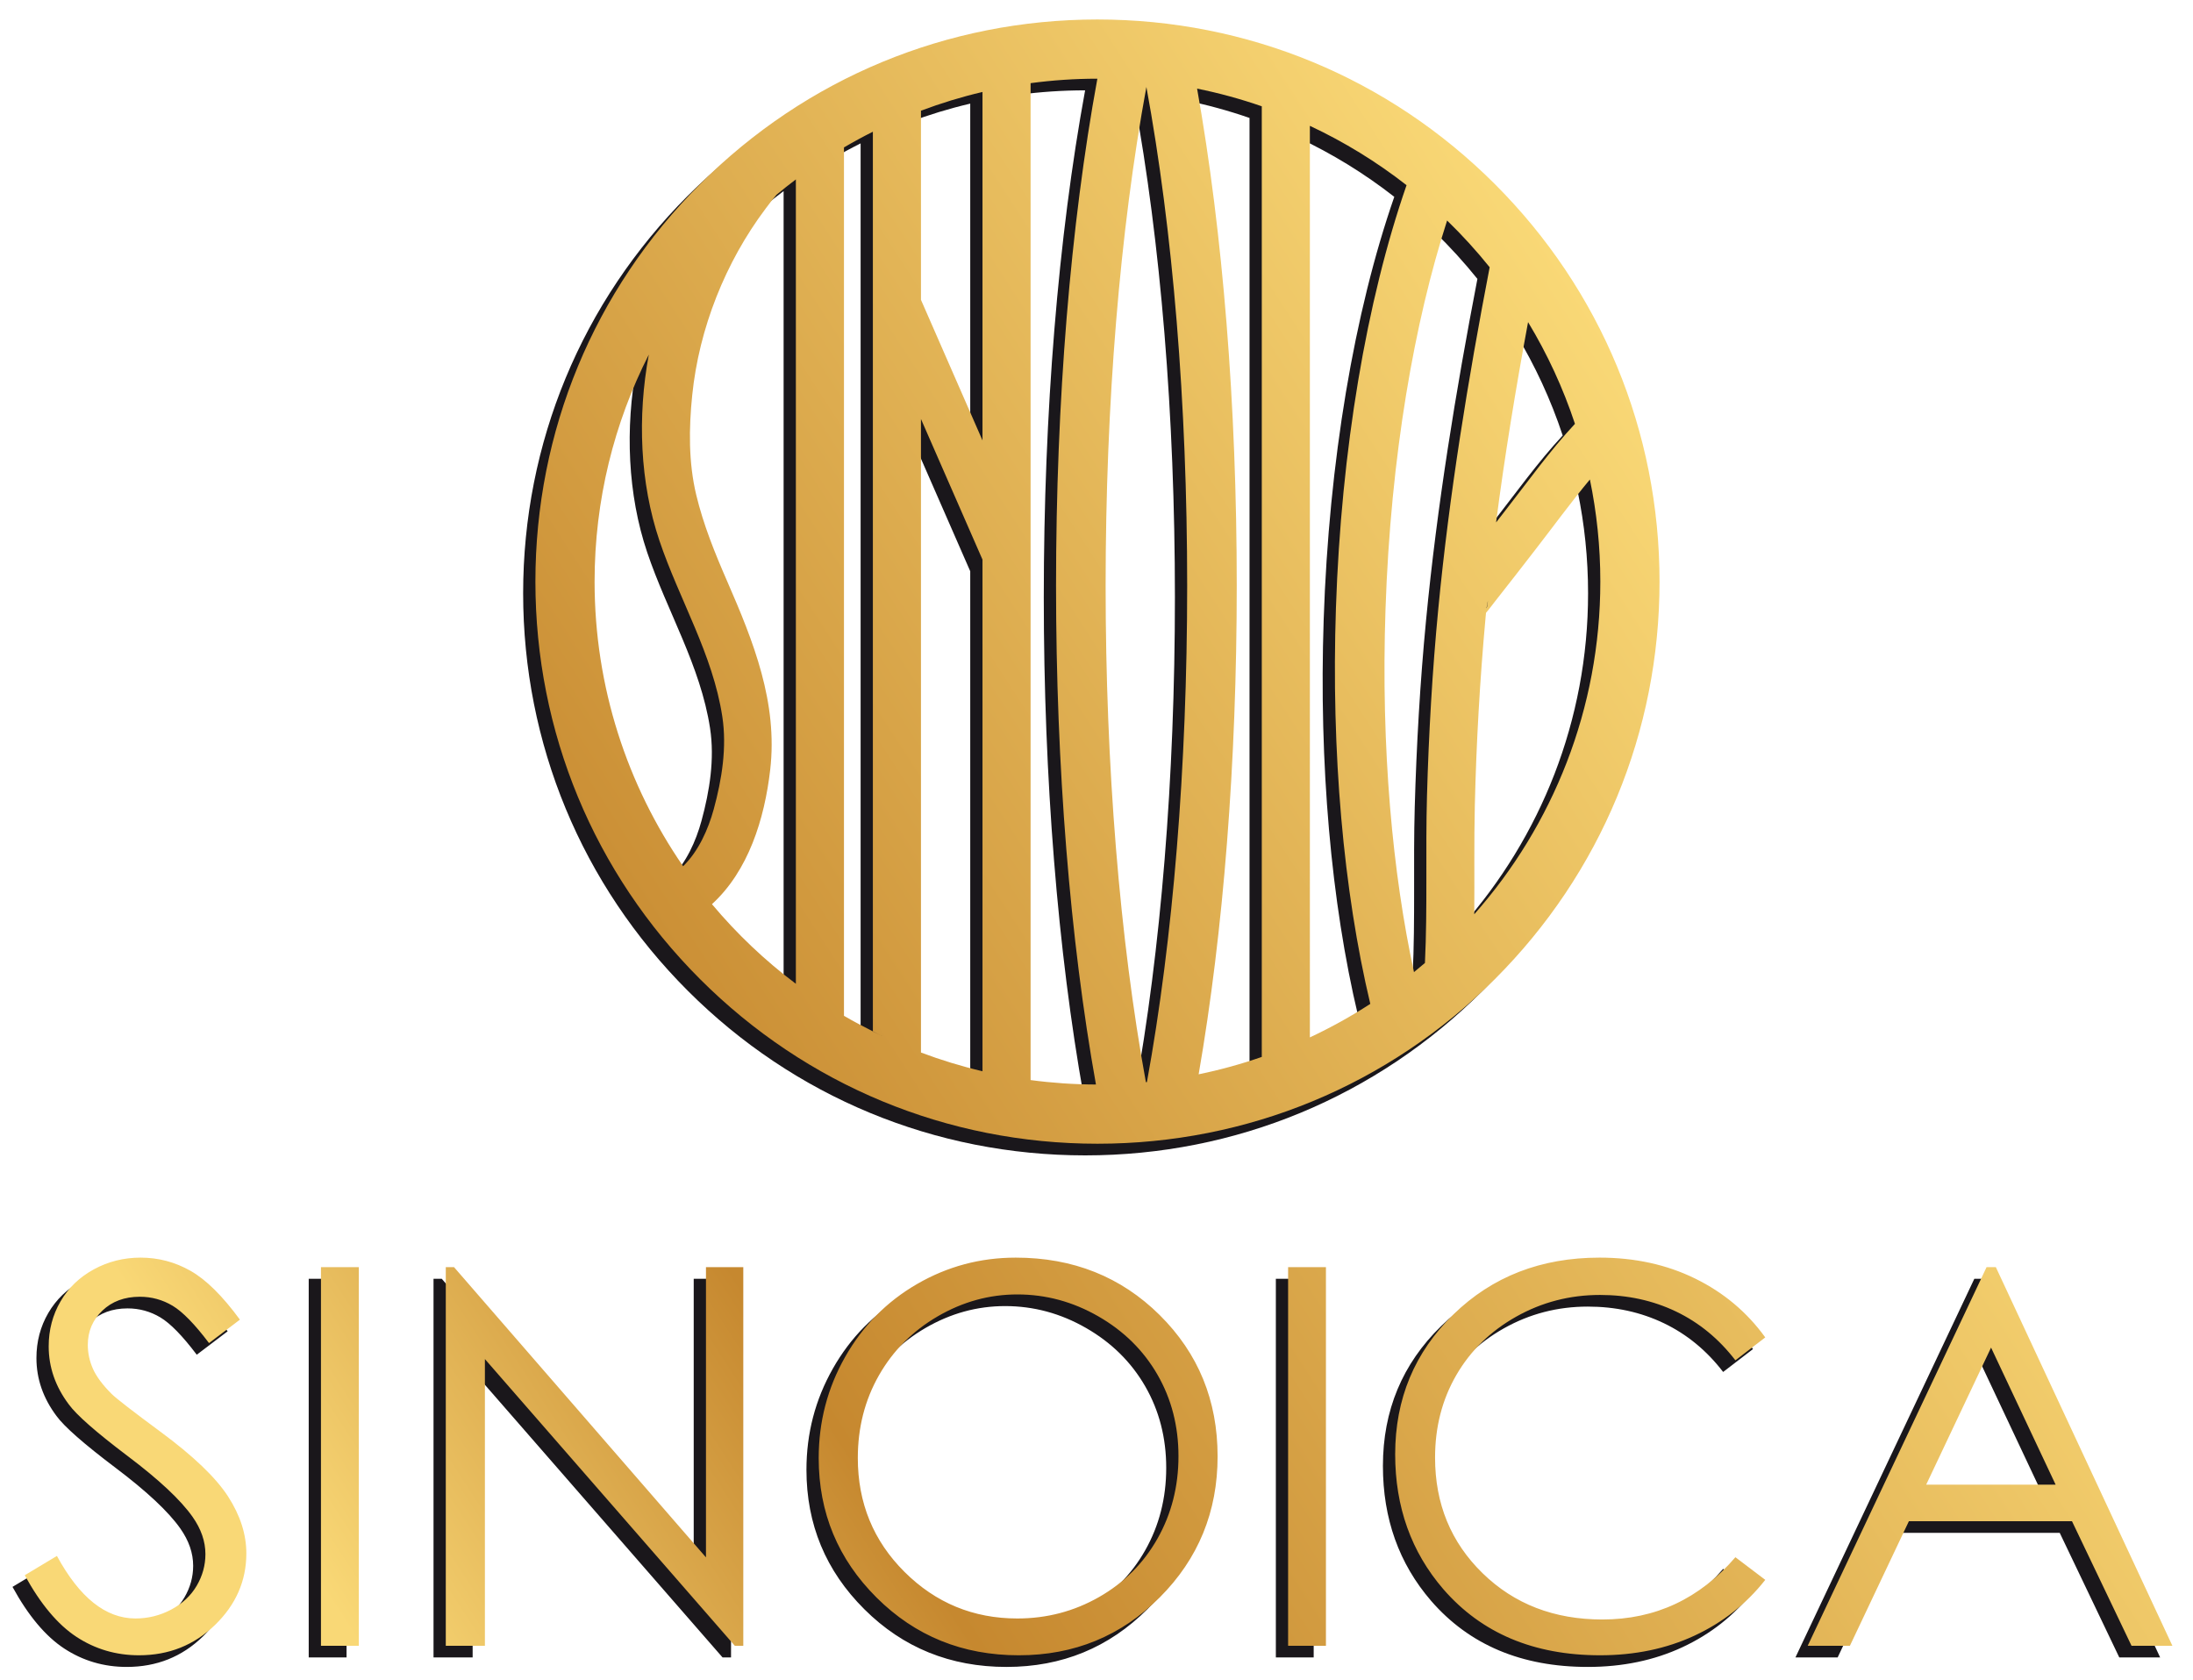
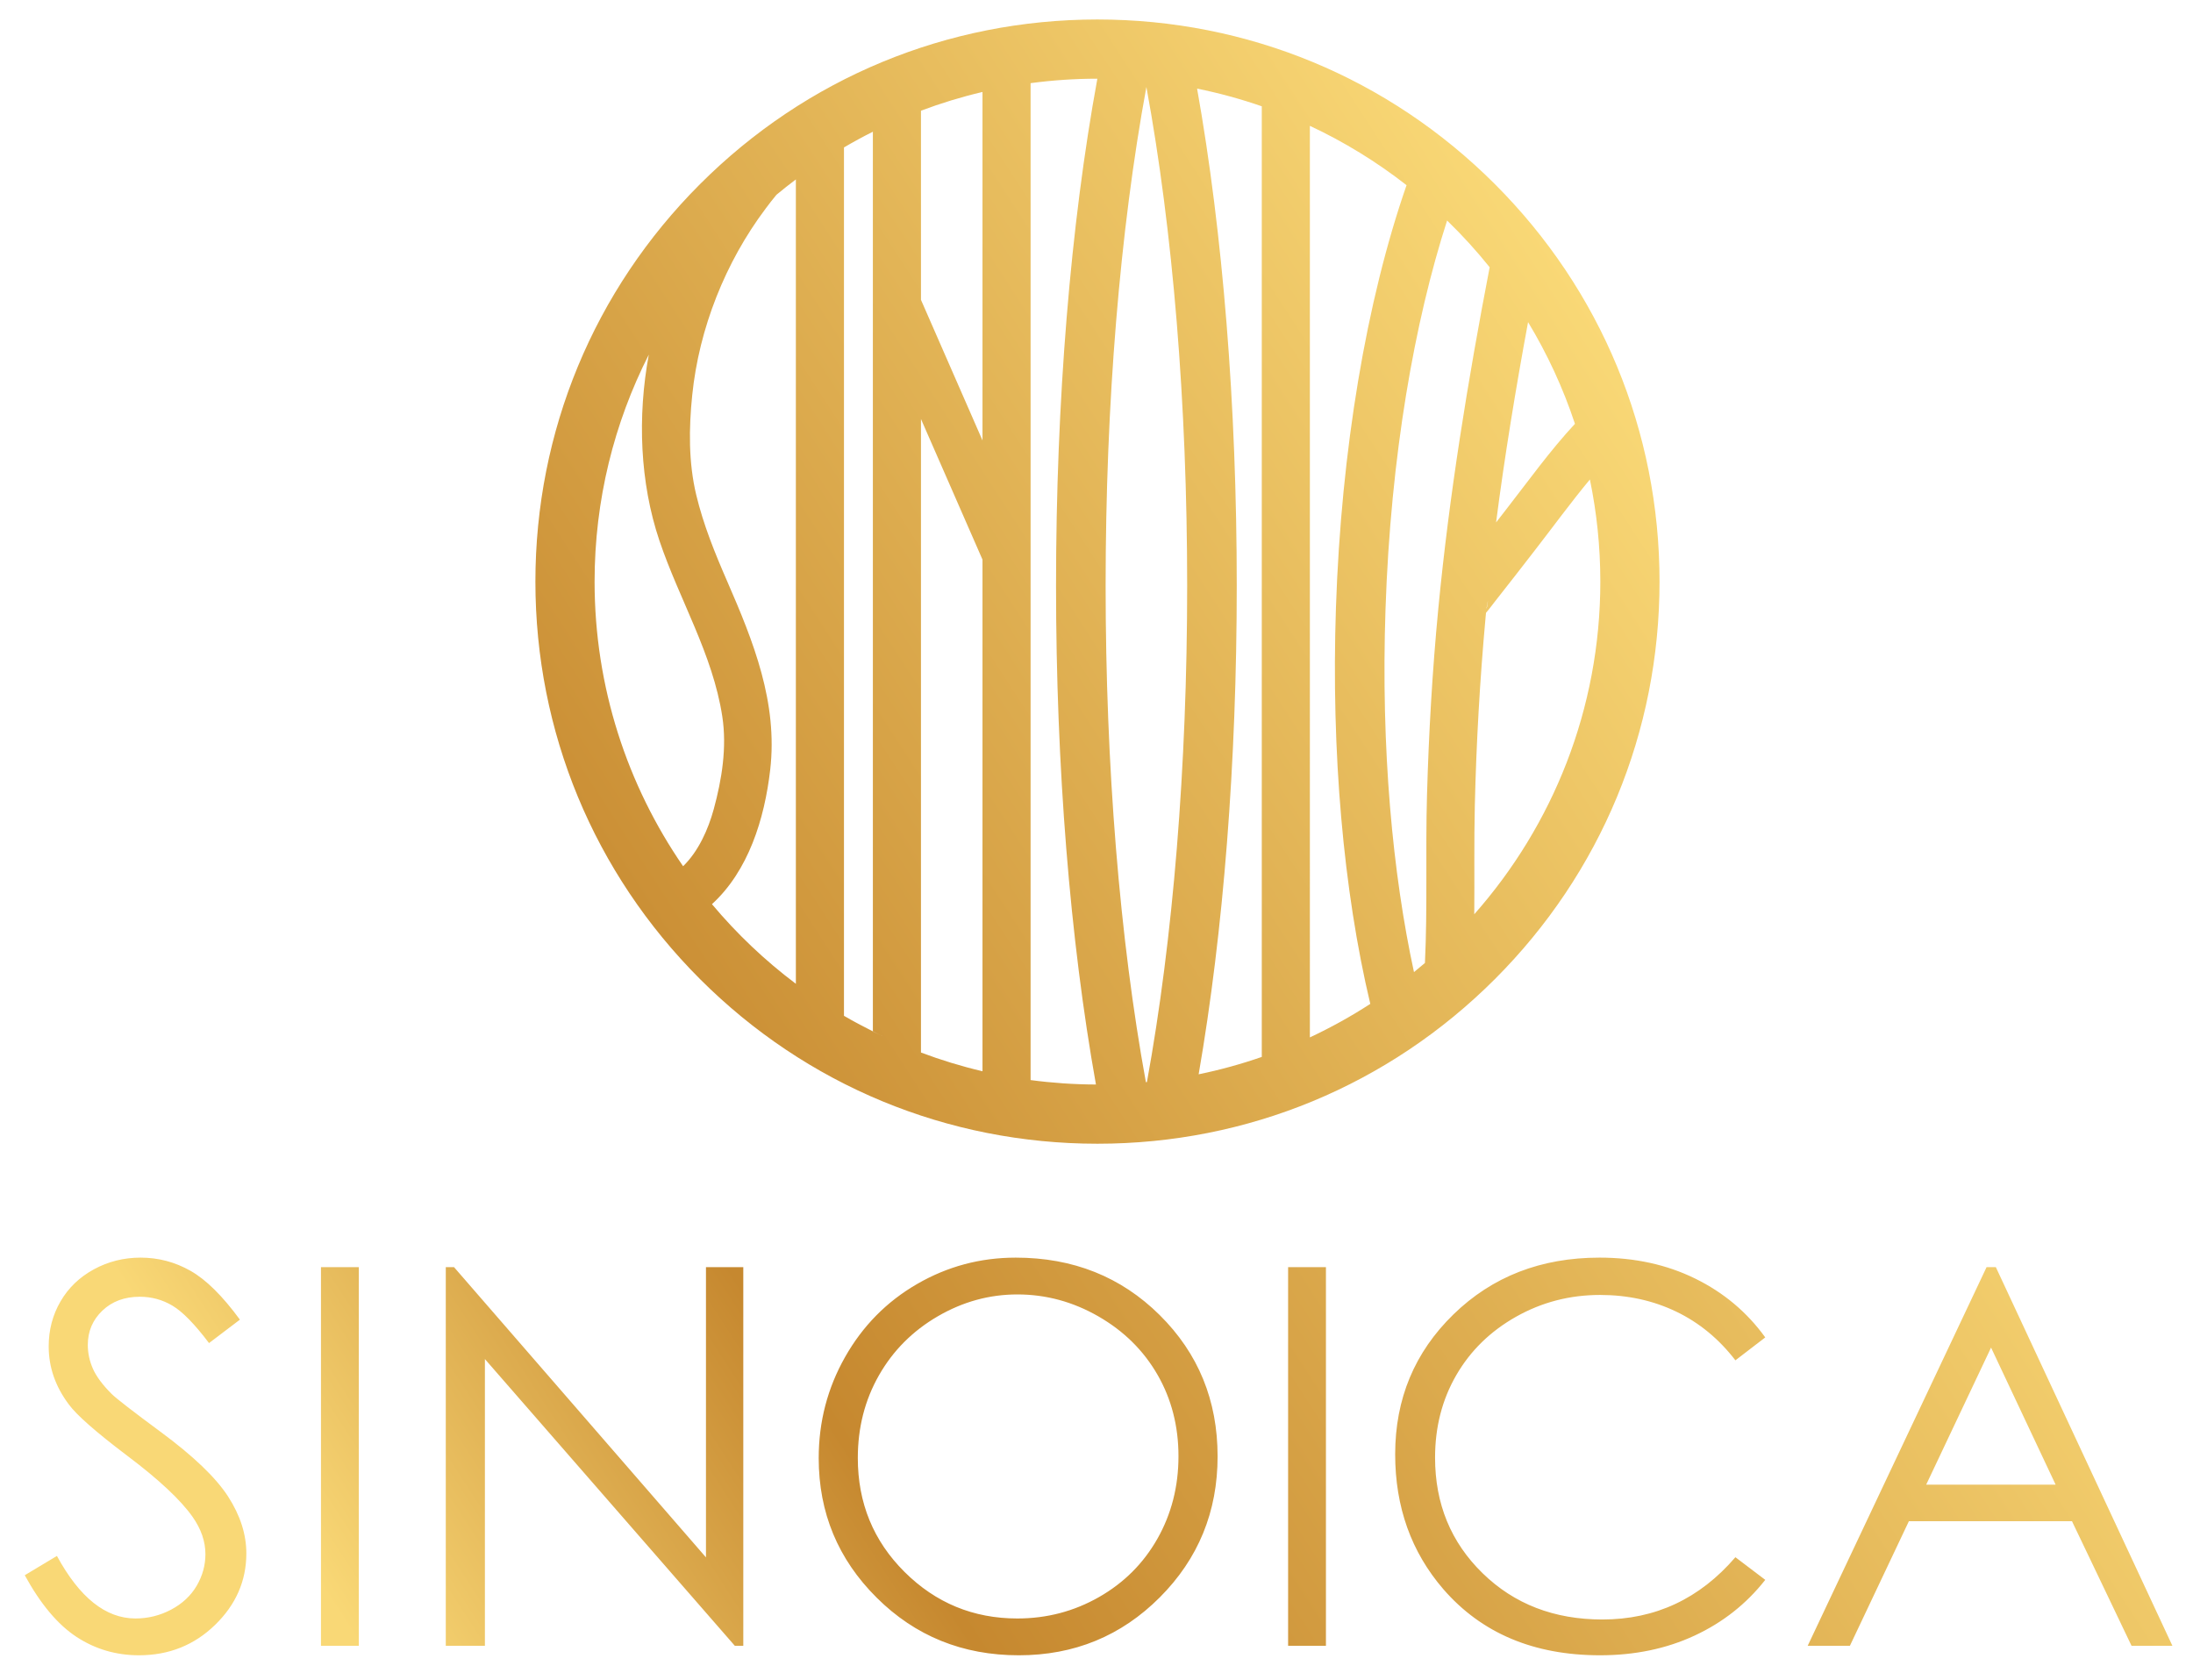
<svg xmlns="http://www.w3.org/2000/svg" version="1.1" id="Vrstva_1" x="0px" y="0px" width="357.667px" height="274px" viewBox="0 0 357.667 274" enable-background="new 0 0 357.667 274" xml:space="preserve">
  <g>
    <g>
-       <path fill="#1A171B" d="M214.255,208.546h-6.17v61.743h6.17V208.546z M137.906,239.669c0-4.956,1.149-9.451,3.447-13.484    c2.299-4.031,5.493-7.238,9.586-9.619c4.092-2.381,8.422-3.571,12.991-3.571c4.652,0,9.052,1.19,13.199,3.571    c4.148,2.381,7.365,5.552,9.649,9.514c2.283,3.963,3.426,8.395,3.426,13.296c0,4.929-1.143,9.409-3.426,13.441    c-2.284,4.033-5.465,7.211-9.543,9.535c-4.079,2.324-8.515,3.487-13.306,3.487c-7.176,0-13.308-2.528-18.394-7.582    C140.45,253.204,137.906,247.007,137.906,239.669 M135.832,223.195c-2.87,5.065-4.305,10.563-4.305,16.496    c0,8.898,3.148,16.481,9.449,22.749c6.3,6.27,14.028,9.402,23.186,9.402c9.043,0,16.707-3.148,22.993-9.444    c6.287-6.296,9.43-13.963,9.43-23.001c0-9.122-3.15-16.804-9.45-23.044c-6.301-6.24-14.126-9.36-23.478-9.36    c-5.77,0-11.131,1.434-16.087,4.303C142.613,214.164,138.701,218.131,135.832,223.195 M13.161,225.125    c-0.559-1.26-0.839-2.561-0.839-3.904c0-2.21,0.79-4.072,2.372-5.582c1.58-1.511,3.616-2.267,6.107-2.267    c1.93,0,3.714,0.49,5.351,1.469c1.638,0.98,3.616,3.008,5.939,6.086l5.037-3.819c-2.827-3.862-5.505-6.513-8.038-7.955    c-2.532-1.44-5.254-2.161-8.163-2.161c-2.743,0-5.283,0.637-7.619,1.91c-2.337,1.273-4.149,3.015-5.435,5.226    c-1.288,2.211-1.931,4.659-1.931,7.345c0,3.386,1.092,6.534,3.274,9.444c1.259,1.735,4.463,4.548,9.612,8.437    c5.121,3.861,8.646,7.163,10.577,9.905c1.399,1.987,2.099,4.016,2.099,6.086c0,1.82-0.476,3.541-1.427,5.164    c-0.952,1.622-2.337,2.916-4.156,3.882c-1.819,0.965-3.763,1.448-5.833,1.448c-4.842,0-9.109-3.4-12.803-10.2l-5.247,3.148    c2.575,4.701,5.387,8.053,8.437,10.053c3.05,2,6.45,3.001,10.2,3.001c4.869,0,9.003-1.651,12.402-4.953    c3.401-3.302,5.1-7.191,5.1-11.668c0-3.106-0.993-6.198-2.98-9.277c-1.987-3.076-5.652-6.589-10.997-10.535    c-4.505-3.329-7.164-5.386-7.975-6.17C14.742,227.756,13.721,226.385,13.161,225.125 M50.35,270.289h6.17v-61.743h-6.17V270.289z     M113.142,255.875L72.05,208.546h-1.344v61.743h6.38v-46.753l40.756,46.753h1.386v-61.743h-6.086V255.875z M259.006,96.749    c0,20.781-7.772,39.778-20.559,54.246c0.053-5.842-0.049-11.885,0.089-17.722c0.241-10.228,0.823-20.446,1.749-30.635    c0.025-0.268,0.052-0.536,0.077-0.804c0.546-0.625,1.038-1.314,1.529-1.933c2.178-2.744,4.312-5.524,6.462-8.291    c2.901-3.736,5.885-7.833,8.951-11.516C258.419,85.474,259.006,91.044,259.006,96.749 M254.868,71.017    c-4.003,4.296-7.635,9.359-11.22,13.965c-0.548,0.705-1.096,1.41-1.643,2.115c1.402-10.867,3.221-21.887,5.216-32.666    C250.357,59.614,252.932,65.171,254.868,71.017 M240.439,101.049c0.119-0.381,0.191-0.767,0.214-1.151    c0.001,0.002,0.002,0.004,0.002,0.006c0.004,0.446-0.076,0.871-0.229,1.276C240.43,101.136,240.435,101.092,240.439,101.049     M240.958,45.48c-3.541,18.375-6.588,37.054-8.378,55.689c-0.974,10.138-1.557,20.311-1.845,30.491    c-0.256,9.021,0.098,18.261-0.334,27.277c-0.588,0.506-1.186,1.003-1.788,1.492c-3.47-16.018-5.409-36.328-4.646-59.13    c0.844-25.174,4.76-47.036,10.049-63.439C236.484,40.253,238.802,42.798,240.958,45.48 M227.402,32.099    c-6.546,18.838-10.655,43.209-11.517,68.93c-0.787,23.548,1.222,46.194,5.604,64.583c-3.143,2.038-6.436,3.865-9.854,5.465V22.42    C217.267,25.056,222.552,28.309,227.402,32.099 M203.791,174.263c-3.341,1.159-6.776,2.111-10.297,2.833    c4.039-23.252,6.214-50.871,6.214-79.691c0-29.394-2.271-57.513-6.467-81.053c3.608,0.728,7.129,1.696,10.55,2.882V174.263z     M191.622,97.405c0,29.495-2.302,57.643-6.564,80.963c-0.056,0.005-0.111,0.009-0.166,0.014    c-4.265-23.322-6.57-51.476-6.57-80.977c0-29.691,2.333-57.914,6.65-81.324C189.289,39.492,191.622,67.714,191.622,97.405     M176.977,14.733c-4.383,23.868-6.741,52.6-6.741,82.672c0,29.511,2.282,57.758,6.509,81.356c-3.613-0.011-7.17-0.258-10.66-0.723    V15.46C169.65,14.984,173.284,14.734,176.977,14.733 M158.241,176.599c-3.433-0.806-6.782-1.83-10.035-3.054V70.229    c3.345,7.643,6.69,15.287,10.035,22.931V176.599z M158.241,73.724c-3.345-7.643-6.69-15.287-10.035-22.931V19.952    c3.253-1.224,6.603-2.248,10.035-3.054V73.724z M140.362,170.091c0.631,0.317,1.257,0.644,1.897,0.945    c-0.637-0.3-1.27-0.606-1.897-0.921V170.091c-1.598-0.801-3.178-1.635-4.714-2.535V25.942c1.54-0.903,3.111-1.757,4.714-2.56    V170.091z M127.803,162.336c-5.044-3.792-9.636-8.153-13.685-12.985c5.935-5.427,8.569-13.856,9.499-21.913    c1.265-10.966-2.722-20.893-7.012-30.734c-1.998-4.584-3.878-9.208-5.047-14.082c-1.274-5.311-1.211-10.874-0.659-16.278    c1.11-10.886,5.412-21.698,11.975-30.429c0.547-0.729,1.146-1.523,1.761-2.248c1.035-0.86,2.092-1.696,3.168-2.506V162.336z     M105.549,90.067c3.256,9.652,8.695,18.486,10.256,28.68c0.771,5.036-0.071,10.264-1.399,15.125    c-0.899,3.292-2.498,6.868-4.994,9.292c-9.099-13.208-14.436-29.199-14.436-46.415c0-13.313,3.189-25.891,8.842-37.019    C101.94,69.85,102.364,80.617,105.549,90.067 M241.812,161.569c17.313-17.314,26.85-40.334,26.85-64.82    c0-24.486-9.536-47.507-26.85-64.821c-17.314-17.314-40.335-26.85-64.821-26.85s-47.506,9.536-64.82,26.85    C94.857,49.242,85.322,72.263,85.322,96.749c0,24.486,9.535,47.506,26.849,64.82c17.314,17.314,40.334,26.85,64.82,26.85    S224.498,178.883,241.812,161.569 M239.796,258.452c-5.163-5.036-7.744-11.318-7.744-18.847c0-4.98,1.154-9.464,3.463-13.452    c2.309-3.988,5.562-7.163,9.759-9.528c4.197-2.364,8.758-3.547,13.683-3.547c4.506,0,8.64,0.903,12.404,2.707    c3.763,1.806,6.988,4.457,9.675,7.954l4.869-3.735c-2.967-4.114-6.773-7.31-11.417-9.591c-4.646-2.281-9.852-3.421-15.615-3.421    c-9.542,0-17.481,3.085-23.82,9.255c-6.337,6.17-9.506,13.775-9.506,22.813c0,8.591,2.616,15.922,7.85,21.994    c6.238,7.192,14.76,10.787,25.561,10.787c5.68,0,10.822-1.07,15.426-3.211c4.604-2.142,8.443-5.169,11.522-9.088l-4.869-3.693    c-5.822,6.773-13.054,10.157-21.701,10.157C251.471,266.007,244.958,263.489,239.796,258.452 M333.262,244.013h-21.108    l10.579-22.349L333.262,244.013z M352.307,270.289l-28.793-61.743h-1.513l-29.172,61.743h6.884l9.619-20.315h26.598l9.712,20.315    H352.307z" />
-     </g>
+       </g>
    <g>
      <linearGradient id="SVGID_1_" gradientUnits="userSpaceOnUse" x1="22.474" y1="285.518" x2="296.561" y2="107.523">
        <stop offset="0.121" style="stop-color:#F9D876" />
        <stop offset="0.379" style="stop-color:#C6882F" />
        <stop offset="1" style="stop-color:#F9D876" />
      </linearGradient>
      <path fill="url(#SVGID_1_)" d="M216.254,206.646h-6.17v61.743h6.17V206.646z M139.905,237.769c0-4.956,1.148-9.451,3.447-13.484    c2.299-4.031,5.493-7.238,9.586-9.619c4.092-2.381,8.422-3.571,12.99-3.571c4.653,0,9.053,1.19,13.2,3.571    c4.148,2.381,7.365,5.552,9.649,9.514c2.283,3.963,3.426,8.395,3.426,13.296c0,4.929-1.143,9.409-3.426,13.442    c-2.284,4.033-5.465,7.211-9.543,9.535c-4.079,2.324-8.515,3.486-13.307,3.486c-7.175,0-13.307-2.527-18.393-7.582    C142.449,251.304,139.905,245.106,139.905,237.769 M137.831,221.295c-2.87,5.065-4.305,10.563-4.305,16.496    c0,8.897,3.148,16.48,9.449,22.749c6.3,6.269,14.028,9.401,23.186,9.401c9.043,0,16.707-3.147,22.993-9.443    c6.287-6.296,9.43-13.963,9.43-23.001c0-9.122-3.151-16.804-9.45-23.044c-6.301-6.24-14.126-9.36-23.478-9.36    c-5.77,0-11.131,1.434-16.087,4.303C144.612,212.264,140.7,216.231,137.831,221.295 M15.16,223.226    c-0.559-1.26-0.839-2.561-0.839-3.904c0-2.21,0.79-4.072,2.372-5.582c1.58-1.511,3.616-2.267,6.107-2.267    c1.93,0,3.714,0.49,5.351,1.469c1.638,0.98,3.616,3.008,5.939,6.086l5.037-3.819c-2.827-3.862-5.505-6.513-8.038-7.955    c-2.532-1.44-5.254-2.161-8.163-2.161c-2.743,0-5.283,0.637-7.619,1.91c-2.337,1.273-4.149,3.015-5.435,5.226    c-1.288,2.211-1.931,4.659-1.931,7.345c0,3.386,1.092,6.534,3.274,9.444c1.259,1.735,4.463,4.548,9.612,8.437    c5.121,3.86,8.646,7.163,10.577,9.905c1.399,1.986,2.099,4.016,2.099,6.086c0,1.819-0.476,3.541-1.427,5.164    c-0.952,1.621-2.337,2.915-4.156,3.882c-1.819,0.965-3.763,1.447-5.833,1.447c-4.842,0-9.109-3.399-12.803-10.199l-5.247,3.147    c2.575,4.702,5.387,8.053,8.437,10.053c3.05,2,6.45,3.001,10.2,3.001c4.869,0,9.003-1.65,12.402-4.952    c3.401-3.303,5.1-7.191,5.1-11.668c0-3.106-0.993-6.198-2.98-9.277c-1.987-3.077-5.652-6.589-10.997-10.535    c-4.505-3.329-7.164-5.386-7.975-6.17C16.741,225.856,15.72,224.485,15.16,223.226 M52.348,268.389h6.171v-61.743h-6.171V268.389z     M115.14,253.975l-41.091-47.329h-1.344v61.743h6.38v-46.753l40.756,46.753h1.386v-61.743h-6.087V253.975z M261.005,94.849    c0,20.781-7.772,39.778-20.559,54.246c0.053-5.842-0.049-11.885,0.089-17.722c0.241-10.228,0.823-20.446,1.749-30.635    c0.024-0.268,0.052-0.536,0.077-0.804c0.546-0.626,1.038-1.314,1.528-1.933c2.179-2.744,4.313-5.524,6.463-8.291    c2.901-3.736,5.885-7.833,8.951-11.516C260.418,83.574,261.005,89.144,261.005,94.849 M256.867,69.117    c-4.003,4.296-7.635,9.359-11.22,13.965c-0.549,0.705-1.096,1.41-1.643,2.115c1.402-10.867,3.221-21.887,5.216-32.666    C252.356,57.714,254.93,63.271,256.867,69.117 M242.438,99.149c0.118-0.381,0.191-0.767,0.214-1.151    c0.001,0.002,0.002,0.004,0.002,0.006c0.004,0.446-0.076,0.871-0.229,1.276C242.428,99.236,242.434,99.192,242.438,99.149     M242.957,43.581c-3.541,18.375-6.588,37.054-8.378,55.689c-0.974,10.138-1.557,20.311-1.845,30.491    c-0.256,9.021,0.098,18.261-0.334,27.277c-0.588,0.506-1.186,1.003-1.788,1.492c-3.471-16.018-5.409-36.328-4.646-59.13    c0.844-25.174,4.76-47.036,10.048-63.439C238.483,38.353,240.801,40.898,242.957,43.581 M229.401,30.199    c-6.546,18.838-10.655,43.209-11.517,68.93c-0.788,23.548,1.222,46.194,5.604,64.583c-3.144,2.038-6.436,3.865-9.854,5.465V20.52    C219.265,23.156,224.551,26.409,229.401,30.199 M205.79,172.363c-3.341,1.159-6.777,2.111-10.297,2.833    c4.039-23.252,6.214-50.871,6.214-79.691c0-29.394-2.272-57.513-6.467-81.053c3.607,0.728,7.129,1.696,10.55,2.882V172.363z     M193.621,95.505c0,29.495-2.302,57.643-6.565,80.963c-0.055,0.005-0.11,0.009-0.166,0.014    c-4.264-23.322-6.569-51.476-6.569-80.977c0-29.691,2.333-57.914,6.649-81.324C191.288,37.592,193.621,65.814,193.621,95.505     M178.975,12.833c-4.382,23.868-6.74,52.6-6.74,82.672c0,29.511,2.281,57.758,6.509,81.356c-3.613-0.011-7.17-0.258-10.66-0.723    V13.56C171.649,13.084,175.283,12.834,178.975,12.833 M160.24,174.699c-3.434-0.806-6.782-1.83-10.035-3.054V68.329    c3.345,7.643,6.69,15.287,10.035,22.931V174.699z M160.24,71.824c-3.345-7.643-6.69-15.287-10.035-22.931V18.052    c3.253-1.224,6.602-2.248,10.035-3.054V71.824z M142.361,168.191c0.631,0.317,1.257,0.644,1.897,0.945    c-0.637-0.3-1.27-0.606-1.897-0.921V168.191c-1.599-0.801-3.179-1.635-4.714-2.535V24.042c1.54-0.903,3.111-1.757,4.714-2.56    V168.191z M129.802,160.436c-5.044-3.792-9.636-8.153-13.685-12.985c5.935-5.427,8.569-13.856,9.499-21.913    c1.265-10.966-2.722-20.893-7.012-30.734c-1.998-4.584-3.878-9.208-5.048-14.082c-1.273-5.311-1.211-10.874-0.658-16.278    c1.11-10.886,5.412-21.698,11.975-30.429c0.547-0.728,1.146-1.523,1.761-2.248c1.035-0.86,2.091-1.696,3.168-2.506V160.436z     M107.548,88.167c3.255,9.652,8.695,18.486,10.255,28.68c0.771,5.036-0.07,10.264-1.398,15.125    c-0.899,3.292-2.498,6.868-4.994,9.292c-9.099-13.208-14.437-29.199-14.437-46.415c0-13.312,3.19-25.891,8.843-37.018    C103.939,67.95,104.363,78.717,107.548,88.167 M243.811,159.669c17.313-17.314,26.85-40.334,26.85-64.82    c0-24.486-9.536-47.507-26.85-64.821c-17.314-17.314-40.336-26.85-64.821-26.85c-24.486,0-47.506,9.536-64.82,26.85    C96.856,47.342,87.321,70.363,87.321,94.849c0,24.486,9.535,47.506,26.849,64.82c17.314,17.314,40.334,26.85,64.82,26.85    C203.475,186.519,226.497,176.983,243.811,159.669 M241.795,256.552c-5.163-5.036-7.744-11.317-7.744-18.846    c0-4.98,1.154-9.464,3.462-13.452c2.31-3.988,5.563-7.163,9.76-9.528c4.196-2.364,8.758-3.547,13.683-3.547    c4.506,0,8.64,0.903,12.404,2.707c3.763,1.806,6.987,4.457,9.675,7.954l4.869-3.735c-2.967-4.114-6.773-7.31-11.417-9.591    c-4.646-2.281-9.852-3.421-15.615-3.421c-9.542,0-17.482,3.085-23.82,9.255c-6.337,6.17-9.506,13.775-9.506,22.813    c0,8.591,2.616,15.922,7.85,21.994c6.238,7.191,14.76,10.786,25.561,10.786c5.68,0,10.822-1.069,15.426-3.211    c4.604-2.141,8.443-5.169,11.522-9.088l-4.869-3.692c-5.822,6.772-13.054,10.156-21.701,10.156    C253.469,264.106,246.958,261.59,241.795,256.552 M335.261,242.113h-21.108l10.579-22.35L335.261,242.113z M354.305,268.389    l-28.793-61.743H324l-29.172,61.743h6.884l9.619-20.314h26.598l9.711,20.314H354.305z" />
    </g>
  </g>
</svg>